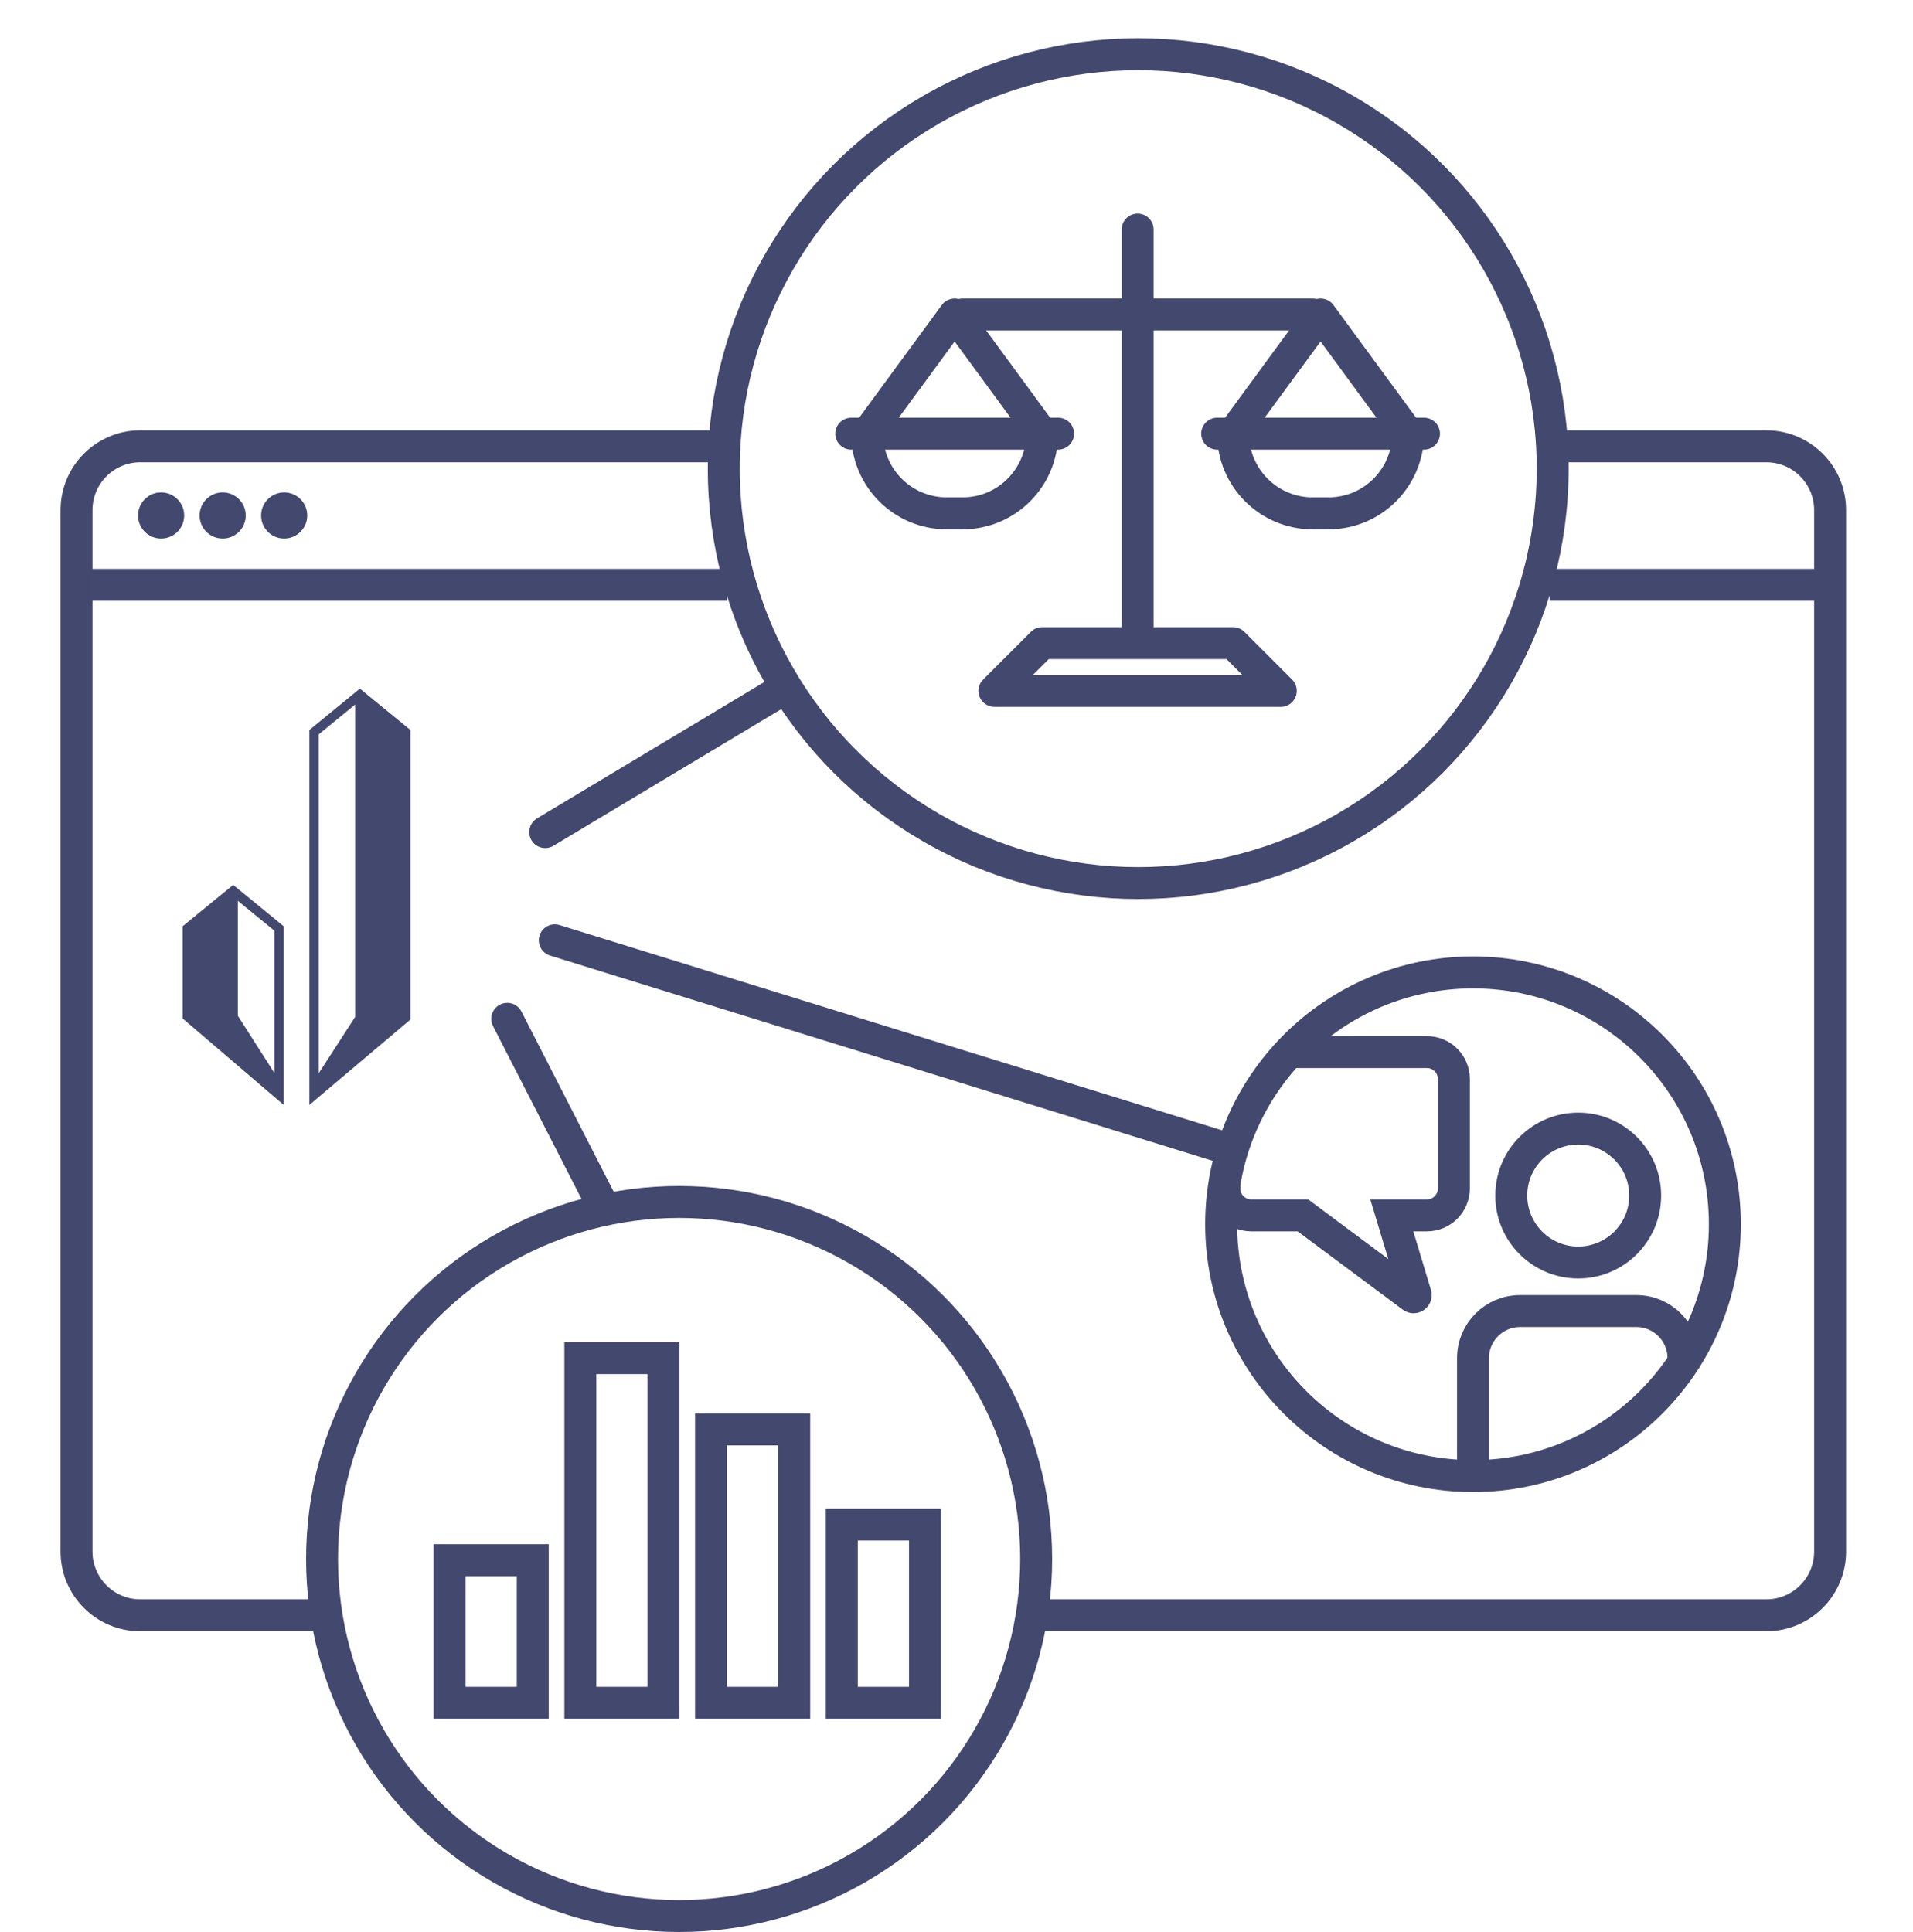
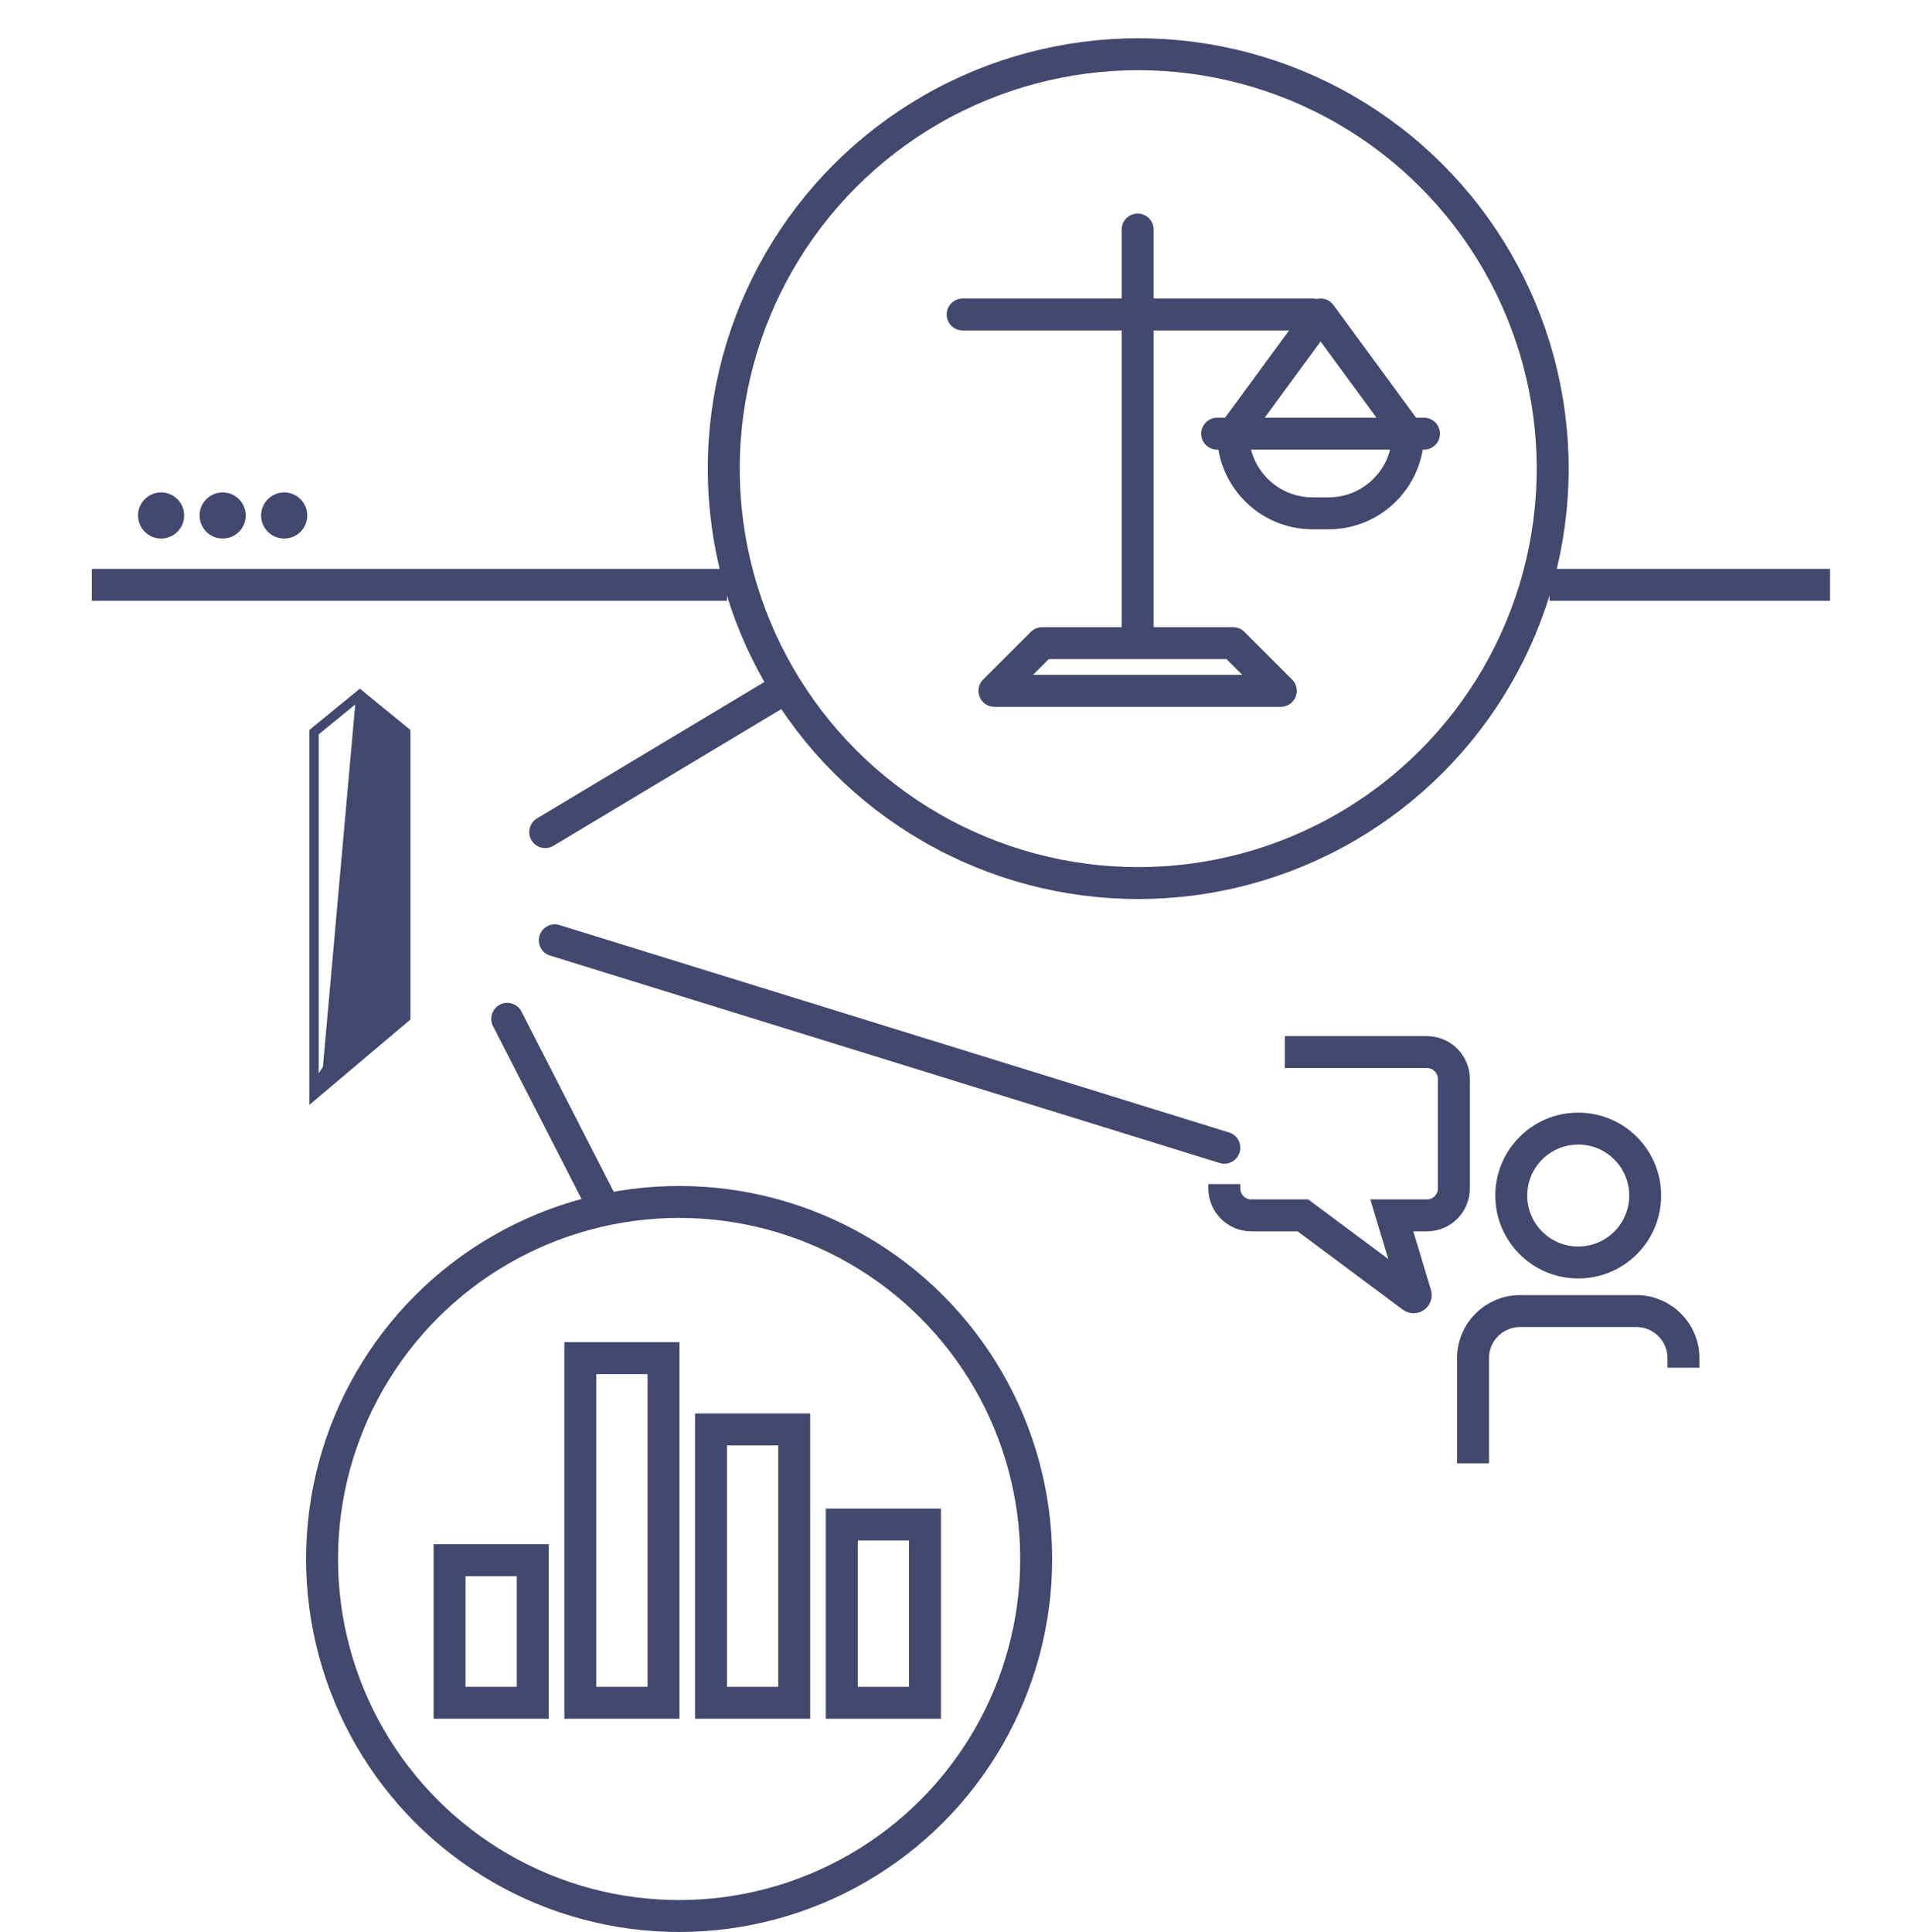
<svg xmlns="http://www.w3.org/2000/svg" width="100" height="101" viewBox="0 0 100 101" fill="none">
-   <path d="M54.5 84.443H92.333C94.174 84.443 95.667 82.951 95.667 81.11V26.665C95.667 24.824 94.174 23.332 92.333 23.332H82M16.5 84.443H7.333C5.492 84.443 4 82.951 4 81.11V26.665C4 24.824 5.492 23.332 7.333 23.332H37" stroke="#43486F" stroke-width="1.67" stroke-linecap="round" />
  <path d="M4.801 30.574H38M95.663 30.574H81" stroke="#43486F" stroke-width="1.67" />
  <ellipse cx="8.422" cy="26.948" rx="1.206" ry="1.206" fill="#43486F" />
  <ellipse cx="11.639" cy="26.948" rx="1.206" ry="1.206" fill="#43486F" />
  <ellipse cx="14.855" cy="26.948" rx="1.206" ry="1.206" fill="#43486F" />
  <path d="M50.321 16.441H68.617" stroke="#43486F" stroke-width="1.67" stroke-linecap="round" />
-   <path d="M45.329 22.678L49.903 16.441L54.477 22.678V22.678C54.477 24.975 52.615 26.836 50.319 26.836H49.487C47.191 26.836 45.329 24.975 45.329 22.678V22.678Z" stroke="#43486F" stroke-width="1.67" stroke-linejoin="round" />
-   <path d="M44.499 22.672H55.31" stroke="#43486F" stroke-width="1.67" stroke-linecap="round" />
  <path d="M64.458 22.678L69.032 16.441L73.606 22.678V22.678C73.606 24.975 71.744 26.836 69.448 26.836H68.616C66.32 26.836 64.458 24.975 64.458 22.678V22.678Z" stroke="#43486F" stroke-width="1.67" stroke-linejoin="round" />
  <path d="M63.627 22.672H74.438" stroke="#43486F" stroke-width="1.67" stroke-linecap="round" />
  <path d="M59.469 12V33.206" stroke="#43486F" stroke-width="1.67" stroke-linecap="round" />
  <path d="M54.478 33.621H64.458L66.953 36.116H51.983L54.478 33.621Z" stroke="#43486F" stroke-width="1.67" stroke-linejoin="round" />
  <circle cx="59.499" cy="24.5" r="21.665" stroke="#43486F" stroke-width="1.67" />
  <path d="M41 36L28.5 43.5" stroke="#43486F" stroke-width="1.67" stroke-linecap="round" />
  <path d="M64 60L29 49.157" stroke="#43486F" stroke-width="1.67" stroke-linecap="round" />
  <path d="M31.501 63L26.515 53.261" stroke="#43486F" stroke-width="1.67" stroke-linecap="round" />
  <rect x="30.336" y="71" width="4.349" height="18.017" stroke="#43486F" stroke-width="1.67" />
  <rect x="37.168" y="74.727" width="4.349" height="14.29" stroke="#43486F" stroke-width="1.67" />
  <rect x="23.5" y="81.562" width="4.349" height="7.455" stroke="#43486F" stroke-width="1.67" />
  <rect x="44.003" y="79.699" width="4.349" height="9.319" stroke="#43486F" stroke-width="1.67" />
  <circle cx="35.5" cy="81.5" r="18.665" stroke="#43486F" stroke-width="1.67" />
-   <path d="M19.057 36.199L18.813 36L18.521 36.239L16.171 38.161V57.762L21.454 53.299V38.161L19.056 36.2L19.057 36.199ZM16.659 38.391L18.446 36.93L18.569 36.829V53.155L16.88 55.767L16.659 56.108V38.391Z" fill="#43486F" />
-   <path d="M12.189 46.263L11.944 46.462L9.547 48.423V53.243L14.83 57.762V48.422L12.531 46.541L12.189 46.262V46.263ZM14.343 48.654V56.092L13.823 55.279L12.433 53.102V47.093L12.686 47.301L14.343 48.655V48.654Z" fill="#43486F" />
-   <circle cx="77" cy="64" r="13.165" stroke="#43486F" stroke-width="1.67" />
+   <path d="M19.057 36.199L18.813 36L18.521 36.239L16.171 38.161V57.762L21.454 53.299V38.161L19.056 36.2L19.057 36.199ZM16.659 38.391L18.446 36.93L18.569 36.829L16.88 55.767L16.659 56.108V38.391Z" fill="#43486F" />
  <path d="M67.163 55H70.325H74.59C75.369 55 76 55.631 76 56.41V62.127C76 62.906 75.369 63.537 74.59 63.537H72.755L74.002 67.673C74.034 67.777 73.914 67.861 73.827 67.796L68.109 63.537H66.639H65.651H65.41C64.631 63.537 64 62.906 64 62.127V61.9" stroke="#43486F" stroke-width="1.67" />
  <circle cx="82.5" cy="62.5" r="3.5" stroke="#43486F" stroke-width="1.67" />
  <path d="M77 76.5V70.999C77 69.64 78.101 68.539 79.46 68.539H85.54C86.899 68.539 88 69.64 88 70.999V71.5" stroke="#43486F" stroke-width="1.67" />
</svg>